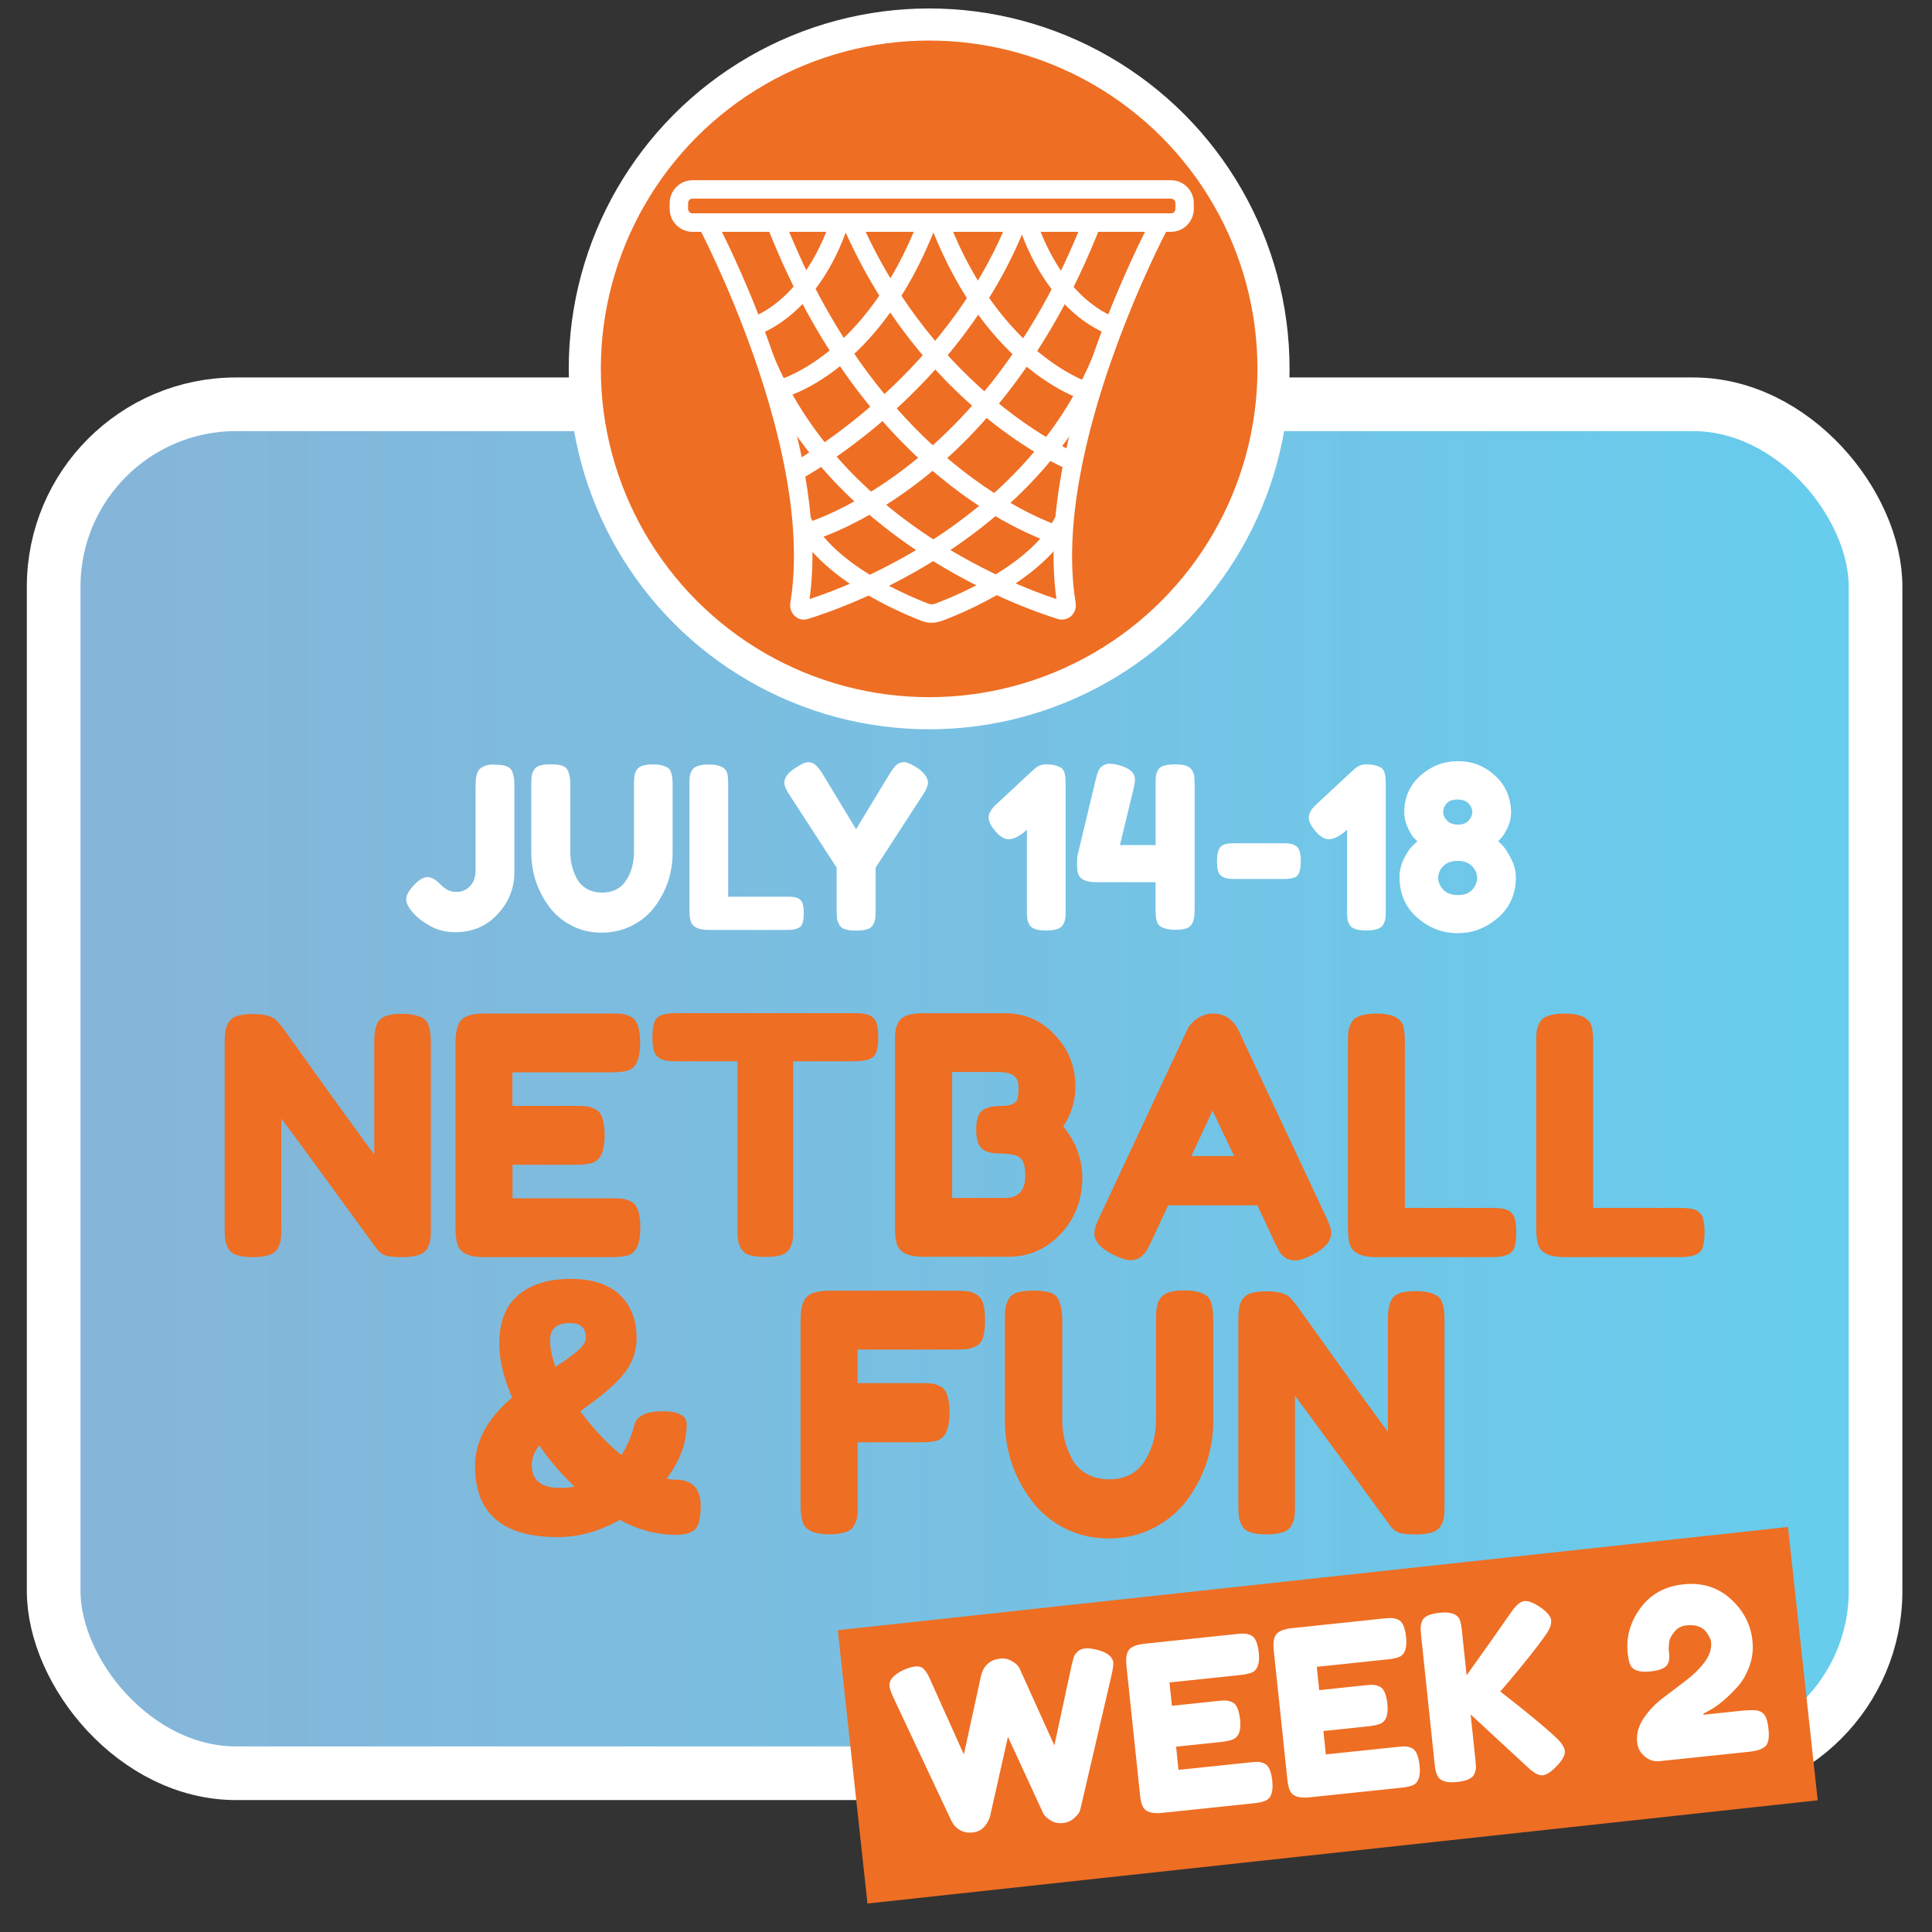
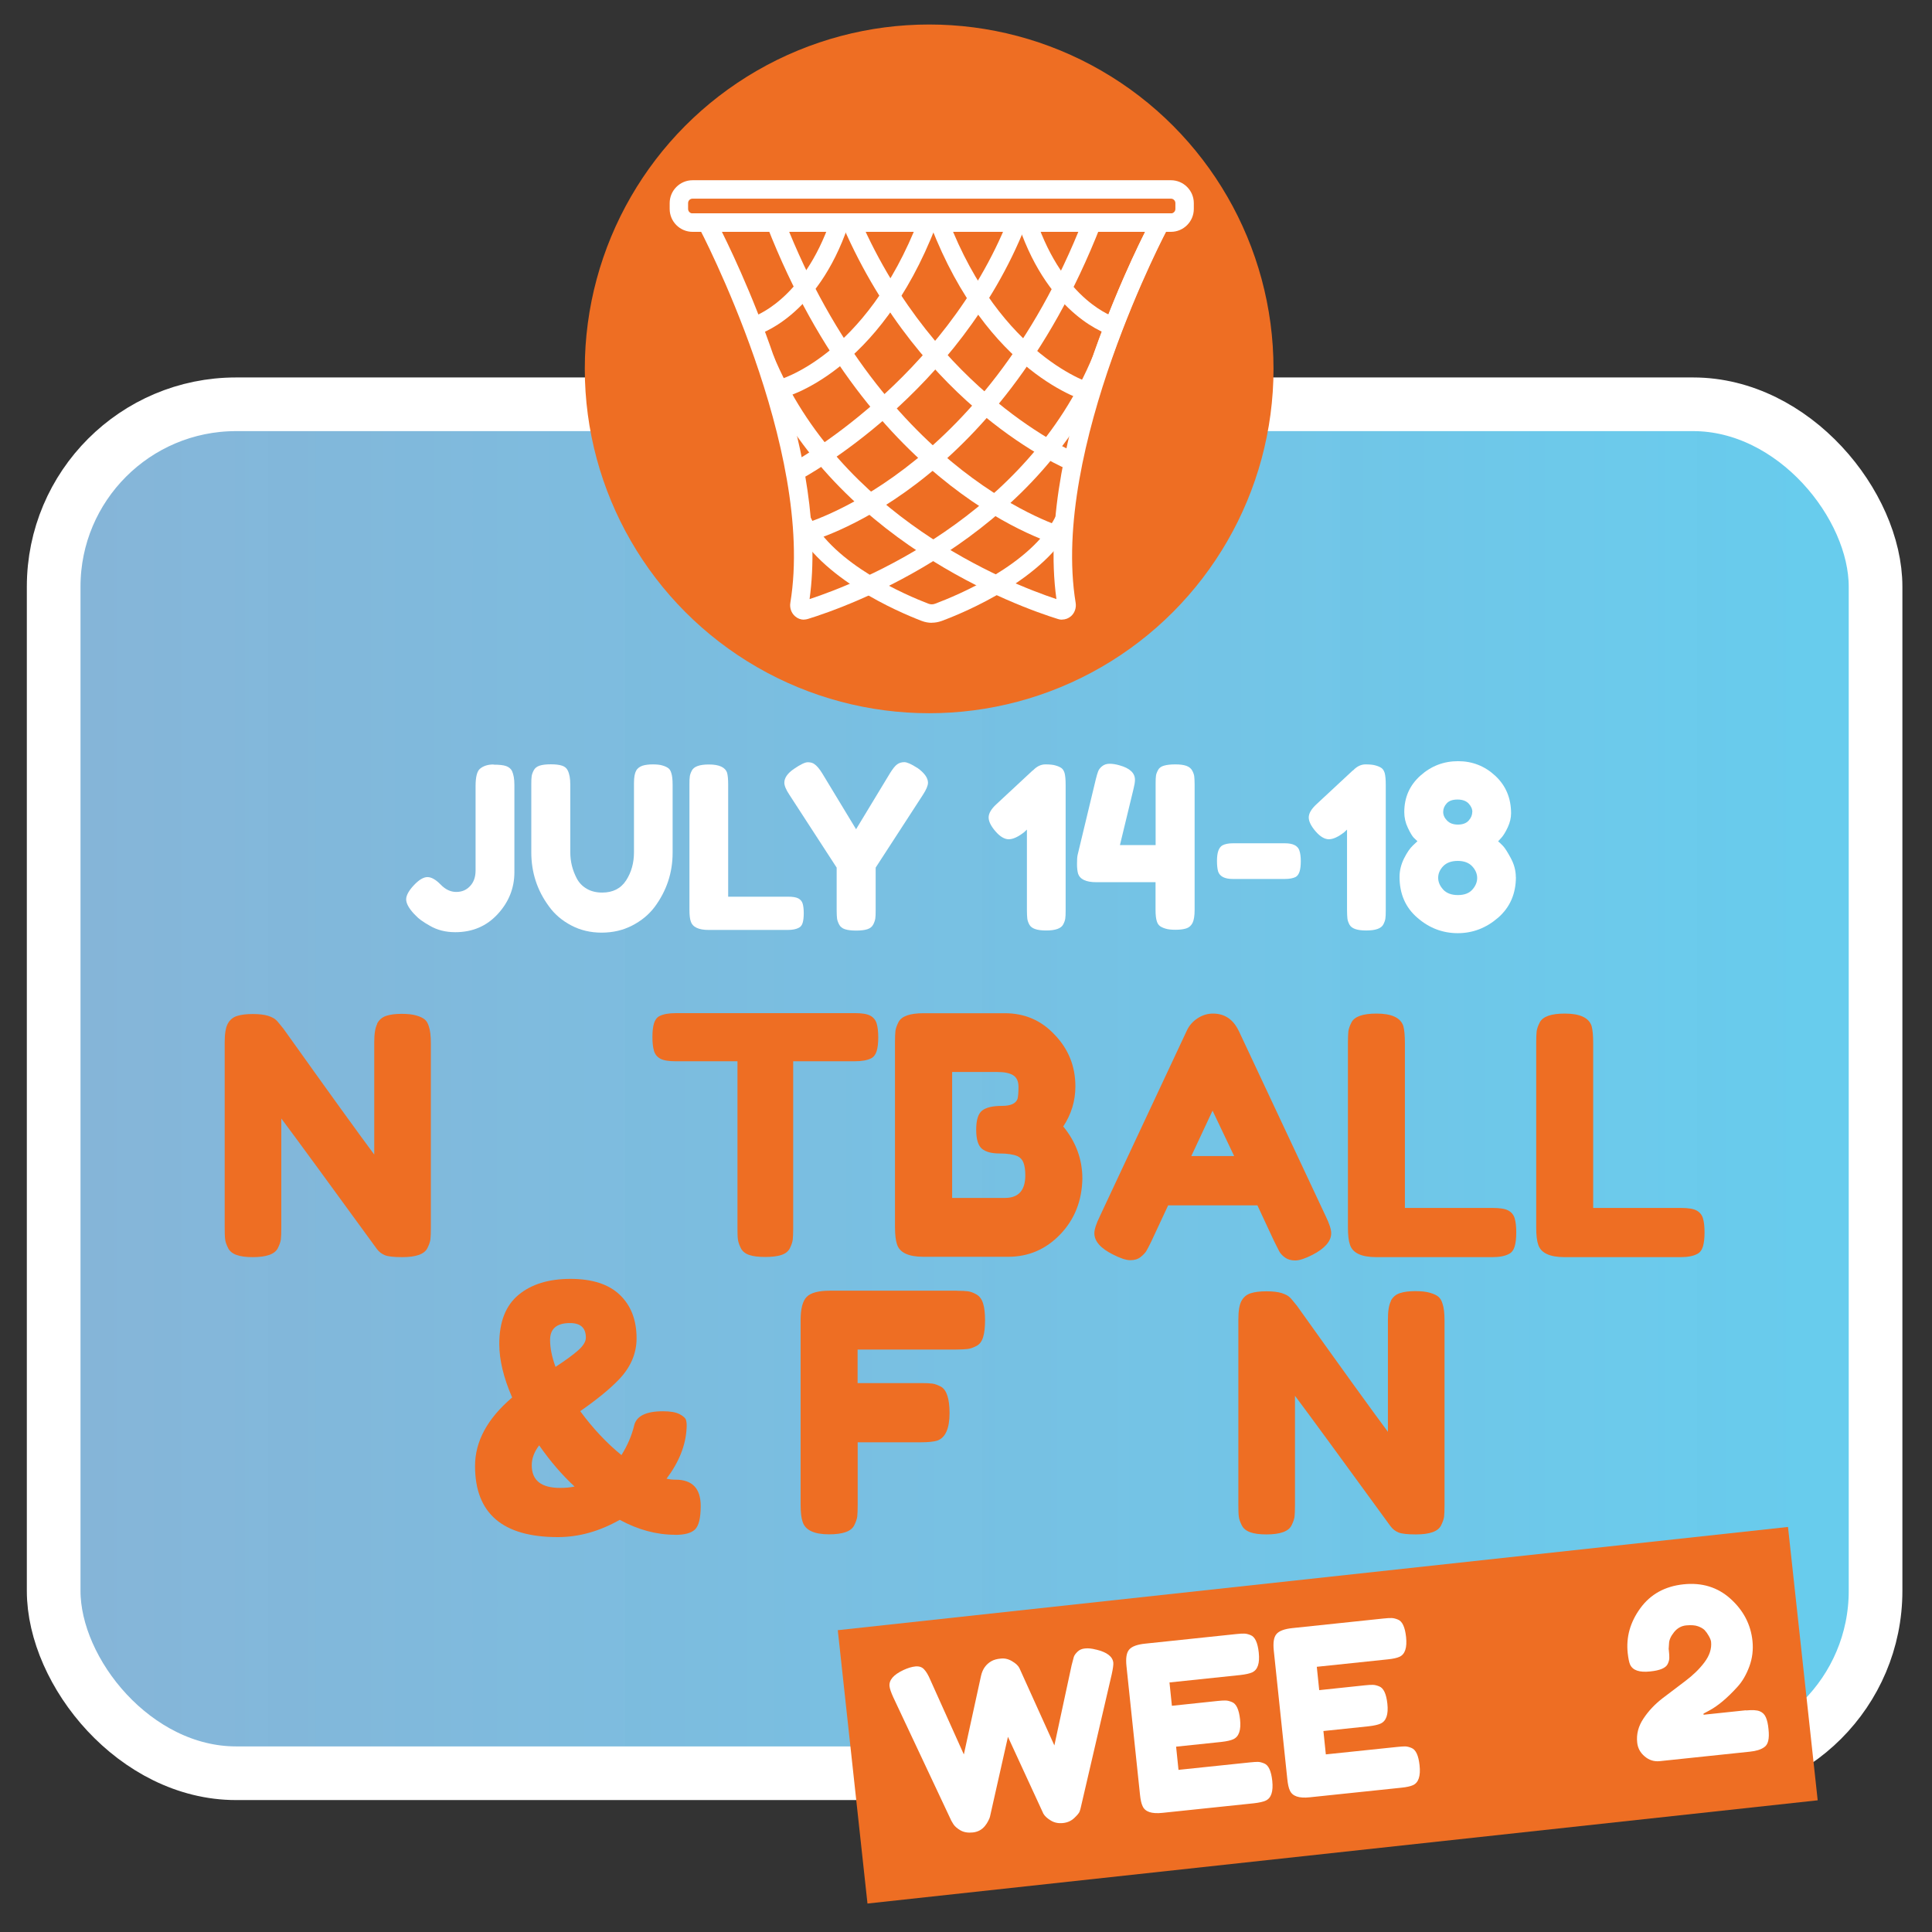
<svg xmlns="http://www.w3.org/2000/svg" viewBox="0 0 216 216">
  <rect x="0" y="0" width="216" height="216" fill="#333333" stroke="none" />
  <defs>
    <style>.d{fill:none;stroke-width:3.59px;}.d,.e{stroke:#fff;stroke-miterlimit:10;}.f{fill:#ee6e23;}.g{fill:#fff;}.e{fill:url(#b);stroke-width:6px;}</style>
    <linearGradient id="b" x1="6" y1="121.72" x2="209.69" y2="121.72" gradientTransform="translate(215.69 243.44) rotate(-180)" gradientUnits="userSpaceOnUse">
      <stop offset="0" stop-color="#8fc3ea" stop-opacity=".9" />
      <stop offset="1" stop-color="#67cdee" />
    </linearGradient>
  </defs>
  <g id="a">
    <rect class="e" x="6" y="45.19" width="203.69" height="153.05" rx="20.39" ry="20.39" transform="translate(215.69 243.44) rotate(180)" />
    <path class="f" d="M42.16,114.44c.23-.43.57-.72,1.03-.87s1.03-.22,1.71-.22,1.24.06,1.66.19c.42.12.73.27.94.45.2.17.35.43.45.78.14.4.22,1.03.22,1.89v20.62c0,.59-.02,1.03-.05,1.3-.04.27-.15.59-.34.97-.34.67-1.27,1-2.81,1-.94,0-1.59-.07-1.95-.22-.36-.15-.66-.38-.9-.71-5.41-7.43-8.96-12.29-10.67-14.57v12.23c0,.59-.02,1.03-.05,1.3-.04.27-.15.59-.34.97-.34.67-1.27,1-2.81,1s-2.4-.33-2.74-1c-.19-.37-.31-.71-.34-1-.04-.3-.05-.73-.05-1.3v-20.73c0-.94.11-1.63.34-2.06.23-.43.57-.72,1.03-.87s1.05-.22,1.77-.22,1.29.07,1.71.2c.42.14.71.29.88.46.1.07.37.4.83.97,5.07,7.11,8.46,11.8,10.16,14.08v-12.56c0-.94.11-1.63.34-2.06Z" />
-     <path class="f" d="M57.32,133.97h11.1c.55,0,.97.02,1.24.06s.6.16.96.35c.65.35.97,1.31.97,2.9,0,1.73-.44,2.75-1.33,3.05-.41.15-1.03.22-1.88.22h-14.27c-1.68,0-2.67-.47-2.96-1.41-.14-.4-.22-1.03-.22-1.9v-20.66c0-1.26.23-2.12.68-2.58s1.32-.69,2.59-.69h14.2c.55,0,.97.02,1.24.06s.6.15.96.35c.65.35.97,1.31.97,2.9,0,1.73-.44,2.75-1.33,3.05-.41.15-1.03.22-1.88.22h-11.07v3.75h7.14c.55,0,.97.02,1.24.06s.6.16.96.35c.65.35.97,1.31.97,2.9,0,1.73-.46,2.75-1.37,3.05-.41.15-1.03.22-1.87.22h-7.06v3.75Z" />
    <path class="f" d="M75.56,113.27h20.04c.77,0,1.33.09,1.69.28.36.19.6.48.72.87.12.4.18.92.18,1.56s-.06,1.16-.18,1.54c-.12.38-.32.65-.61.8-.43.22-1.04.33-1.84.33h-6.88v18.69c0,.57-.02.99-.05,1.26-.04.27-.14.59-.32.95-.18.36-.5.61-.96.76-.46.15-1.06.22-1.8.22s-1.34-.07-1.78-.22c-.44-.15-.76-.4-.94-.76-.18-.36-.29-.68-.33-.97-.04-.28-.05-.71-.05-1.28v-18.65h-6.92c-.77,0-1.33-.09-1.69-.28-.36-.19-.6-.48-.72-.87-.12-.4-.18-.92-.18-1.56s.06-1.16.18-1.54c.12-.38.32-.65.61-.8.43-.22,1.04-.33,1.84-.33Z" />
    <path class="f" d="M118.88,125.95c1.42,1.73,2.13,3.68,2.13,5.83-.05,2.48-.87,4.55-2.47,6.22-1.6,1.67-3.54,2.51-5.82,2.51h-9.48c-1.68,0-2.67-.47-2.96-1.41-.14-.42-.22-1.06-.22-1.93v-20.62c0-.59.02-1.03.05-1.3.04-.27.15-.59.34-.97.34-.67,1.27-1,2.81-1h9.08c2.21,0,4.06.79,5.55,2.38,1.56,1.61,2.34,3.54,2.34,5.8,0,1.63-.46,3.13-1.37,4.5ZM114.63,131.41c0-.59-.07-1.06-.2-1.41-.13-.35-.36-.59-.67-.74-.48-.2-1.15-.3-2.02-.3s-1.51-.17-1.95-.52c-.43-.35-.65-1.06-.65-2.14s.22-1.79.67-2.14,1.18-.52,2.22-.52c.96,0,1.54-.26,1.73-.78.07-.27.11-.72.11-1.34s-.2-1.05-.59-1.3c-.4-.25-.99-.37-1.78-.37h-5.05v14.08h5.91c1.51,0,2.27-.84,2.27-2.53Z" />
    <path class="f" d="M138.49,115.24l9.73,20.74c.41.84.61,1.47.61,1.89,0,.89-.7,1.7-2.09,2.42-.82.42-1.46.63-1.93.63s-.85-.11-1.15-.33c-.3-.22-.52-.46-.65-.71-.13-.25-.32-.62-.56-1.11l-1.87-4.01h-9.98l-1.87,4.01c-.24.5-.43.85-.56,1.08-.13.22-.35.45-.65.69s-.68.35-1.15.35-1.11-.21-1.93-.63c-1.39-.69-2.09-1.49-2.09-2.38,0-.42.2-1.05.61-1.89l9.73-20.77c.26-.57.67-1.03,1.21-1.38.54-.35,1.11-.52,1.71-.52,1.3,0,2.26.64,2.88,1.93ZM135.57,124.16l-2.38,5.09h4.79l-2.42-5.09Z" />
    <path class="f" d="M157.09,135.05h9.8c.79,0,1.37.09,1.73.28s.6.48.72.87c.12.4.18.92.18,1.58s-.06,1.18-.18,1.58c-.12.4-.33.67-.61.82-.46.25-1.08.37-1.87.37h-12.98c-1.68,0-2.67-.47-2.96-1.41-.14-.4-.22-1.03-.22-1.9v-20.66c0-.57.02-1,.05-1.28.04-.28.15-.61.34-.98.34-.67,1.27-1,2.81-1,1.68,0,2.68.46,2.99,1.38.12.42.18,1.07.18,1.93v18.43Z" />
    <path class="f" d="M178.14,135.05h9.8c.79,0,1.37.09,1.73.28s.6.48.72.87c.12.4.18.92.18,1.58s-.06,1.18-.18,1.58c-.12.4-.33.67-.61.82-.46.25-1.08.37-1.87.37h-12.98c-1.68,0-2.67-.47-2.96-1.41-.14-.4-.22-1.03-.22-1.9v-20.66c0-.57.02-1,.05-1.28.04-.28.15-.61.34-.98.34-.67,1.27-1,2.81-1,1.68,0,2.68.46,2.99,1.38.12.42.18,1.07.18,1.93v18.43Z" />
    <path class="f" d="M75.49,171.59c-2.09,0-4.16-.56-6.2-1.67-2.28,1.29-4.59,1.93-6.92,1.93-6.18,0-9.26-2.65-9.26-7.95,0-2.75,1.38-5.3,4.15-7.66-.96-2.2-1.44-4.2-1.44-5.98,0-2.48.72-4.31,2.16-5.5,1.44-1.19,3.38-1.78,5.8-1.78s4.26.59,5.51,1.78c1.25,1.19,1.88,2.81,1.88,4.87,0,1.73-.69,3.29-2.05,4.68-1.01,1.04-2.43,2.19-4.25,3.46,1.42,1.93,2.96,3.57,4.61,4.91.67-1.07,1.14-2.16,1.41-3.27.24-1.09,1.32-1.63,3.24-1.63.82,0,1.44.11,1.86.33.42.22.66.45.72.69.06.24.08.54.05.91-.1,1.88-.84,3.75-2.24,5.61.36.08.7.11,1.01.11,1.87,0,2.81.98,2.81,2.94,0,1.36-.22,2.24-.65,2.64-.43.4-1.17.59-2.2.59ZM62.62,166.35c.6,0,1.14-.05,1.62-.15-1.39-1.29-2.72-2.82-3.96-4.61-.55.72-.83,1.46-.83,2.23,0,1.69,1.06,2.53,3.17,2.53ZM61.5,149.81c0,.89.2,1.9.61,3.01,1.13-.74,1.98-1.36,2.54-1.86.56-.5.85-.97.85-1.41,0-1.09-.59-1.63-1.77-1.63-1.49,0-2.23.63-2.23,1.89Z" />
    <path class="f" d="M106.99,144.31c.55,0,.97.02,1.24.06.28.04.59.15.94.35.35.2.59.53.74,1s.22,1.1.22,1.89-.07,1.42-.22,1.9-.4.8-.76.98-.68.3-.96.33-.7.06-1.28.06h-11.03v3.75h7.1c.58,0,1,.02,1.28.06.28.04.59.16.96.35.62.37.94,1.35.94,2.94,0,1.73-.46,2.76-1.37,3.08-.38.12-1,.19-1.84.19h-7.06v7.02c0,.59-.02,1.03-.05,1.3-.04.27-.15.59-.34.97-.34.67-1.27,1-2.81,1-1.68,0-2.67-.47-2.96-1.41-.14-.4-.22-1.03-.22-1.9v-20.66c0-1.26.23-2.12.68-2.58.46-.46,1.32-.69,2.6-.69h14.2Z" />
-     <path class="f" d="M129.62,145.31c.24-.4.59-.67,1.04-.82s1.03-.22,1.71-.22,1.23.06,1.64.19c.41.12.72.27.94.45.22.17.37.43.47.78.14.42.22,1.07.22,1.93v11.22c0,3.27-.99,6.24-2.96,8.92-.96,1.26-2.2,2.29-3.71,3.07-1.51.78-3.19,1.17-5.03,1.17s-3.51-.4-5.01-1.19-2.72-1.83-3.66-3.12c-1.95-2.63-2.92-5.6-2.92-8.92v-11.18c0-.59.02-1.03.05-1.32.04-.28.15-.61.34-.98s.52-.63.97-.78c.46-.15,1.07-.22,1.84-.22s1.38.07,1.84.22c.46.15.77.41.94.78.29.57.43,1.35.43,2.34v11.15c0,1.51.36,2.95,1.08,4.31.36.69.9,1.25,1.62,1.67.72.42,1.57.63,2.56.63,1.75,0,3.06-.67,3.93-2.01s1.3-2.89,1.3-4.65v-11.37c0-.97.12-1.65.36-2.04Z" />
    <path class="f" d="M155.49,145.44c.23-.43.57-.72,1.03-.87.46-.15,1.03-.22,1.71-.22s1.24.06,1.66.19c.42.12.73.27.94.45.2.17.35.43.45.78.14.4.22,1.03.22,1.89v20.62c0,.59-.02,1.03-.05,1.3-.04.27-.15.59-.34.97-.34.67-1.27,1-2.81,1-.94,0-1.59-.07-1.95-.22-.36-.15-.66-.38-.9-.71-5.41-7.43-8.96-12.29-10.67-14.57v12.23c0,.59-.02,1.03-.05,1.3-.04.27-.15.59-.34.97-.34.67-1.27,1-2.81,1s-2.4-.33-2.74-1c-.19-.37-.31-.71-.34-1-.04-.3-.05-.73-.05-1.3v-20.73c0-.94.11-1.63.34-2.06.23-.43.57-.72,1.03-.87.46-.15,1.04-.22,1.77-.22s1.29.07,1.71.2c.42.14.71.29.88.46.1.07.37.4.83.97,5.07,7.11,8.46,11.8,10.16,14.08v-12.56c0-.94.11-1.63.34-2.06Z" />
    <rect class="f" x="95.01" y="176.4" width="106.86" height="30.74" transform="translate(-19.84 17.15) rotate(-6.2)" />
    <path class="g" d="M122.57,184.43c1.2.29,1.83.78,1.9,1.47.02.22-.04.66-.18,1.3l-3.45,14.85c-.02.12-.07.28-.13.46s-.27.43-.61.75c-.34.32-.76.51-1.27.56s-.96-.04-1.36-.29c-.4-.24-.67-.5-.82-.76l-3.96-8.59c-1.32,5.85-1.99,8.82-2.01,8.93-.02.11-.09.26-.19.46s-.22.39-.36.56c-.35.44-.81.68-1.36.74s-1.02-.02-1.4-.24c-.38-.22-.64-.46-.79-.7l-.22-.37-6.49-13.8c-.25-.55-.39-.96-.42-1.24-.07-.69.45-1.29,1.56-1.81.48-.22.92-.36,1.33-.4.4-.04.73.06.97.32.24.25.48.65.71,1.2l3.74,8.32,1.92-8.79c.17-.75.55-1.29,1.16-1.64.26-.15.61-.25,1.05-.29.44-.05.86.05,1.27.3.41.24.68.5.81.76l3.91,8.65,1.93-8.97c.1-.41.18-.71.24-.91s.21-.4.42-.6c.21-.21.49-.33.84-.36.34-.04.76,0,1.24.13Z" />
    <path class="g" d="M131.78,197.87l7.95-.83c.4-.04.69-.06.89-.06s.44.06.71.17c.49.19.79.84.91,1.94.13,1.21-.12,1.94-.73,2.22-.28.13-.72.23-1.33.3l-10.22,1.07c-1.21.13-1.95-.12-2.22-.76-.13-.26-.23-.7-.29-1.3l-1.51-14.35c-.09-.88,0-1.49.3-1.84.29-.35.9-.58,1.81-.67l10.17-1.07c.4-.04.69-.06.89-.05.2,0,.44.06.71.17.49.19.79.84.91,1.94.13,1.21-.12,1.94-.73,2.22-.28.13-.72.23-1.33.3l-7.92.83.27,2.61,5.11-.54c.4-.04.69-.06.89-.05.2,0,.44.06.71.17.49.19.79.84.91,1.94.13,1.2-.13,1.94-.76,2.22-.28.13-.72.23-1.33.3l-5.06.53.27,2.61Z" />
    <path class="g" d="M148.25,196.14l7.95-.83c.4-.04.69-.06.89-.06s.44.06.71.17c.49.19.79.84.91,1.94.13,1.21-.12,1.94-.73,2.22-.28.13-.72.23-1.33.29l-10.22,1.07c-1.2.13-1.94-.12-2.22-.76-.13-.26-.23-.7-.29-1.3l-1.51-14.35c-.09-.88,0-1.49.3-1.84.29-.35.9-.58,1.81-.67l10.17-1.07c.4-.04.69-.06.89-.05.2,0,.44.06.71.17.49.19.79.84.91,1.94.13,1.21-.12,1.94-.73,2.22-.28.13-.72.23-1.33.29l-7.92.83.27,2.61,5.11-.54c.4-.04.69-.06.89-.05.2,0,.44.06.71.17.49.19.79.84.91,1.94.13,1.2-.13,1.94-.76,2.22-.28.13-.72.23-1.33.3l-5.06.53.27,2.61Z" />
-     <path class="g" d="M167.73,189.11c2.9,2.25,4.97,3.96,6.2,5.12.63.58.97,1.09,1.02,1.52.05.44-.24.99-.87,1.66-.63.67-1.16,1.02-1.6,1.07-.44.05-1.01-.26-1.7-.92l-6.36-5.88.53,5.03c.04.41.06.72.06.91,0,.19-.06.42-.17.7-.19.49-.84.79-1.94.91-1.21.13-1.95-.12-2.22-.76-.13-.26-.23-.7-.29-1.3l-1.51-14.35c-.04-.4-.06-.69-.05-.89s.06-.44.17-.71c.19-.49.84-.79,1.94-.91,1.2-.13,1.95.12,2.24.73.12.28.21.73.27,1.33l.52,4.93c2.06-2.88,3.73-5.24,5-7.08.53-.77,1.02-1.18,1.46-1.22s1.05.19,1.8.71c.75.52,1.15,1,1.19,1.44.05.44-.16.99-.61,1.64-.88,1.26-2.26,3-4.15,5.24l-.93,1.09Z" />
    <path class="g" d="M195.2,191.23c.71-.07,1.22-.04,1.54.09.32.13.55.36.69.69.14.32.24.76.29,1.3.06.54.05.98-.03,1.32-.08.34-.24.58-.48.73-.36.25-.88.41-1.57.48l-10.09,1.06c-.62.06-1.18-.11-1.67-.53-.5-.42-.78-.94-.84-1.56-.1-.93.13-1.82.7-2.67.56-.85,1.27-1.6,2.12-2.26.85-.65,1.71-1.3,2.56-1.94.85-.64,1.57-1.33,2.14-2.09s.82-1.52.74-2.3c-.02-.16-.1-.37-.25-.64-.15-.27-.31-.49-.47-.66-.17-.17-.41-.31-.74-.43-.33-.12-.76-.15-1.31-.1s-1.01.31-1.37.76c-.36.45-.55.87-.56,1.27l-.04.61.02.15c.04.38.06.66.05.86,0,.19-.06.42-.18.67-.21.44-.86.72-1.95.83-1.21.13-1.95-.12-2.25-.76-.12-.27-.2-.7-.27-1.3-.19-1.79.28-3.46,1.42-5.02,1.13-1.55,2.74-2.44,4.81-2.66,2.07-.22,3.83.32,5.27,1.62,1.44,1.3,2.26,2.87,2.45,4.71.1.98-.01,1.93-.35,2.85-.34.92-.78,1.68-1.33,2.28-1.15,1.27-2.21,2.15-3.17,2.66l-.62.33v.13s4.74-.5,4.74-.5Z" />
    <circle class="f" cx="103.88" cy="41.24" r="38.5" />
-     <circle class="d" cx="103.88" cy="41.24" r="38.5" />
    <path class="g" d="M130.91,25.92h-53.48c-1.41,0-2.56-1.15-2.56-2.56v-.65c0-1.41,1.15-2.56,2.56-2.56h53.48c1.41,0,2.56,1.15,2.56,2.56v.65c0,1.41-1.15,2.56-2.56,2.56ZM77.43,22.21c-.28,0-.5.22-.5.5v.65c0,.27.22.5.5.5h53.48c.27,0,.5-.22.5-.5v-.65c0-.27-.22-.5-.5-.5h-53.48Z" />
    <path class="g" d="M89.88,69.28c-.36,0-.71-.13-.99-.38-.42-.36-.62-.94-.53-1.5,2.83-17.21-10.12-41.78-10.25-42.03l-.81-1.52h54.11s-.79,1.51-.79,1.51c-2.26,4.31-4.44,9.4-6.47,15.1-8.25,20.02-29.63,27.45-33.83,28.74-.14.04-.29.07-.44.07ZM80.71,25.92c2.8,5.64,11.95,25.58,9.8,41.06,5.44-1.79,24.26-9.18,31.71-27.25,1.82-5.11,3.77-9.75,5.8-13.81h-47.32Z" />
    <path class="g" d="M118.73,69.28c-.15,0-.3-.02-.44-.07-4.19-1.3-25.53-8.77-33.76-28.74l1.91-.79c7.46,18.08,26.24,25.49,31.67,27.3-2.47-17.83,10.16-41.56,10.71-42.58l1.82.98c-.13.25-13.2,24.81-10.38,42.02.09.56-.11,1.14-.53,1.5-.28.24-.63.37-.99.37Z" />
    <path class="g" d="M119.58,52.58c-.67-.27-16.47-6.93-25.34-27.28l1.89-.82c8.52,19.54,24.07,26.13,24.23,26.19l-.78,1.91Z" />
    <path class="g" d="M118.6,61.03c-.86-.23-21.21-5.96-32.85-35.76l1.92-.75c11.24,28.77,31.26,34.47,31.46,34.52l-.53,1.99Z" />
    <path class="g" d="M104.18,69.63c-.38,0-.76-.07-1.13-.21-2.61-1-11.34-4.72-14.34-10.77l1.85-.92c2.67,5.38,10.8,8.83,13.23,9.76.25.1.52.1.77,0,2.48-.93,10.8-4.38,13.47-9.77l1.85.92c-3,6.06-11.93,9.79-14.59,10.78-.36.13-.73.2-1.11.2Z" />
    <path class="g" d="M124.22,37.49c-.28-.08-6.84-2.03-10.33-12.26l1.95-.67c3.12,9.14,8.71,10.88,8.94,10.95l-.56,1.98Z" />
    <path class="g" d="M121.68,44.92c-.46-.12-11.24-3.12-17.61-19.66l1.92-.74c5.97,15.48,16.11,18.38,16.21,18.41l-.53,1.99Z" />
    <path class="g" d="M84.5,37.49l-.56-1.98c.24-.07,5.82-1.81,8.94-10.95l1.95.67c-3.49,10.24-10.05,12.19-10.33,12.26Z" />
    <path class="g" d="M87.34,44.54l-.47-2.01.24,1-.24-1c.1-.02,9.9-2.56,15.86-18.02l1.92.74c-6.38,16.55-16.86,19.18-17.31,19.28Z" />
    <path class="g" d="M89.37,53.66l-.97-1.82c.17-.09,17.14-9.26,24.33-27.33l1.92.76c-7.47,18.79-24.55,28-25.28,28.39Z" />
    <path class="g" d="M89.98,60.68l-.5-2c.2-.05,20.41-5.41,31.64-34.16l1.92.75c-11.65,29.81-32.19,35.2-33.06,35.42Z" />
  </g>
  <g id="c">
    <path class="g" d="M55.18,85.49c.64,0,1.1.05,1.41.16.3.11.52.29.65.54.18.39.27.91.27,1.56v9.76c0,1.77-.62,3.33-1.86,4.68-1.24,1.35-2.82,2.03-4.75,2.03-1.08,0-2.03-.24-2.86-.73-.75-.42-1.27-.8-1.57-1.14l-.2-.2c-.57-.62-.86-1.16-.86-1.6s.29-.97.86-1.58,1.08-.91,1.52-.91.93.28,1.47.83c.54.56,1.12.83,1.75.83s1.15-.22,1.55-.66c.41-.44.61-1.02.61-1.74v-9.43c0-1.01.16-1.66.49-1.94.38-.32.88-.48,1.52-.48Z" />
    <path class="g" d="M71.11,86.17c.16-.27.4-.45.71-.56.31-.1.7-.15,1.16-.15s.84.04,1.11.13c.28.08.49.19.64.3.15.12.25.29.32.53.1.29.15.72.15,1.31v7.62c0,2.22-.67,4.24-2.01,6.05-.65.86-1.49,1.55-2.52,2.08-1.03.53-2.17.79-3.41.79s-2.38-.27-3.4-.81-1.85-1.24-2.48-2.12c-1.32-1.78-1.98-3.8-1.98-6.05v-7.59c0-.4.01-.7.04-.9.02-.19.1-.42.23-.67.13-.25.35-.43.66-.53.31-.1.72-.15,1.25-.15s.94.05,1.25.15c.31.1.52.28.64.53.2.39.29.92.29,1.59v7.57c0,1.03.24,2,.73,2.93.25.47.61.85,1.1,1.14.49.29,1.07.43,1.74.43,1.19,0,2.08-.45,2.67-1.36s.88-1.96.88-3.15v-7.72c0-.66.08-1.12.25-1.39Z" />
    <path class="g" d="M81.41,100.25h6.66c.54,0,.93.06,1.18.19.24.13.41.32.49.59.08.27.12.63.12,1.07s-.04.8-.12,1.07-.22.45-.42.55c-.31.17-.73.25-1.27.25h-8.81c-1.14,0-1.81-.32-2.01-.96-.1-.27-.15-.7-.15-1.29v-14.03c0-.39.01-.68.04-.87.02-.19.1-.42.23-.67.23-.45.86-.68,1.91-.68,1.14,0,1.82.31,2.03.93.08.29.12.72.12,1.31v12.51Z" />
    <path class="g" d="M102.55,85.84c.8.57,1.2,1.13,1.2,1.67,0,.32-.19.77-.56,1.34l-5.29,8.15v4.82c0,.39-.01.68-.04.87-.03.19-.1.42-.23.67-.13.25-.35.43-.66.53-.31.1-.73.15-1.25.15s-.94-.05-1.25-.15c-.31-.1-.53-.28-.66-.54-.13-.26-.21-.49-.23-.68-.02-.19-.04-.49-.04-.9v-4.77l-5.29-8.15c-.38-.57-.56-1.02-.56-1.34,0-.54.36-1.06,1.08-1.55s1.23-.74,1.54-.74.55.07.73.2c.28.19.57.53.88,1.03l3.79,6.26,3.79-6.26c.31-.5.58-.84.81-1,.23-.16.49-.24.79-.24s.78.21,1.43.63Z" />
    <path class="g" d="M115.5,86.12c.42-.44.88-.66,1.38-.66s.88.04,1.16.13c.28.08.49.18.64.29s.26.29.34.54c.08.29.12.73.12,1.34v14.05c0,.39-.01.68-.04.87-.02.19-.1.42-.23.67-.23.45-.86.68-1.91.68s-1.64-.22-1.88-.66c-.13-.25-.21-.48-.23-.69-.02-.21-.04-.52-.04-.92v-9.01l-.32.3c-.67.52-1.24.78-1.71.78s-.97-.29-1.48-.88-.77-1.11-.77-1.56.29-.95.88-1.49l4.01-3.73.07-.05Z" />
    <path class="g" d="M129.47,86.09c.13-.24.35-.4.67-.49.32-.09.73-.14,1.25-.14s.93.05,1.24.16c.31.11.53.29.66.53.13.24.21.47.23.67s.04.5.04.88v14.03c0,.66-.08,1.14-.23,1.45-.16.31-.39.52-.71.62-.32.1-.71.15-1.19.15s-.85-.04-1.13-.13c-.28-.08-.49-.19-.64-.3-.15-.12-.25-.29-.32-.5-.1-.29-.15-.72-.15-1.31v-3.08h-6.63c-1.14,0-1.82-.32-2.03-.96-.08-.27-.12-.63-.12-1.08s.02-.79.07-1.01l2.03-8.45c.1-.39.18-.68.26-.88.07-.2.22-.4.44-.58.22-.18.5-.28.84-.28s.72.06,1.13.18c1.14.32,1.71.86,1.71,1.61,0,.27-.06.62-.17,1.06-.02.03-.02.06-.02.08l-1.49,6.16h3.99v-6.89c0-.39.01-.67.04-.86.02-.18.1-.4.23-.63Z" />
    <path class="g" d="M143.64,98.27h-5.82c-.91,0-1.46-.29-1.64-.86-.08-.3-.12-.69-.12-1.16s.05-.85.15-1.13.25-.49.46-.61c.29-.15.68-.23,1.17-.23h5.82c.91,0,1.45.28,1.62.83.1.3.15.69.15,1.16s-.04.85-.13,1.15c-.09.29-.23.5-.43.62-.29.15-.7.23-1.22.23Z" />
    <path class="g" d="M151.29,86.12c.42-.44.88-.66,1.38-.66s.88.04,1.16.13c.28.08.49.18.64.29s.26.29.34.54c.08.29.12.73.12,1.34v14.05c0,.39-.01.68-.04.87-.02.19-.1.42-.23.67-.23.45-.86.68-1.91.68s-1.64-.22-1.88-.66c-.13-.25-.21-.48-.23-.69-.02-.21-.04-.52-.04-.92v-9.01l-.32.3c-.67.52-1.24.78-1.71.78s-.97-.29-1.48-.88-.77-1.11-.77-1.56.29-.95.88-1.49l4.01-3.73.07-.05Z" />
    <path class="g" d="M169.48,98.05c0,1.88-.67,3.4-1.99,4.55-1.33,1.15-2.83,1.73-4.51,1.73s-3.19-.57-4.51-1.72c-1.33-1.14-2-2.67-2-4.57,0-.71.17-1.39.5-2.06.33-.66.67-1.15.99-1.45l.51-.48c-.11-.1-.25-.24-.42-.4-.16-.17-.38-.53-.65-1.1-.27-.56-.4-1.15-.4-1.75,0-1.65.6-3.01,1.81-4.09,1.21-1.08,2.61-1.61,4.21-1.61s2.99.55,4.16,1.64c1.17,1.09,1.76,2.49,1.76,4.19,0,.5-.12,1.02-.36,1.54-.24.52-.48.92-.72,1.19l-.37.4c.15.12.33.29.55.52.22.23.51.69.88,1.38s.55,1.39.55,2.09ZM161.35,99.46c.38.4.92.61,1.64.61s1.26-.2,1.62-.61c.36-.4.54-.84.54-1.3s-.18-.9-.55-1.3c-.37-.4-.91-.61-1.62-.61s-1.25.2-1.63.59c-.38.4-.56.83-.56,1.3s.19.91.56,1.31ZM164.61,90.78c0-.34-.14-.65-.42-.95-.28-.29-.69-.44-1.24-.44s-.95.14-1.21.43c-.26.29-.39.6-.39.95s.14.67.43.97.69.45,1.22.45.93-.15,1.2-.45.4-.62.4-.96Z" />
  </g>
</svg>